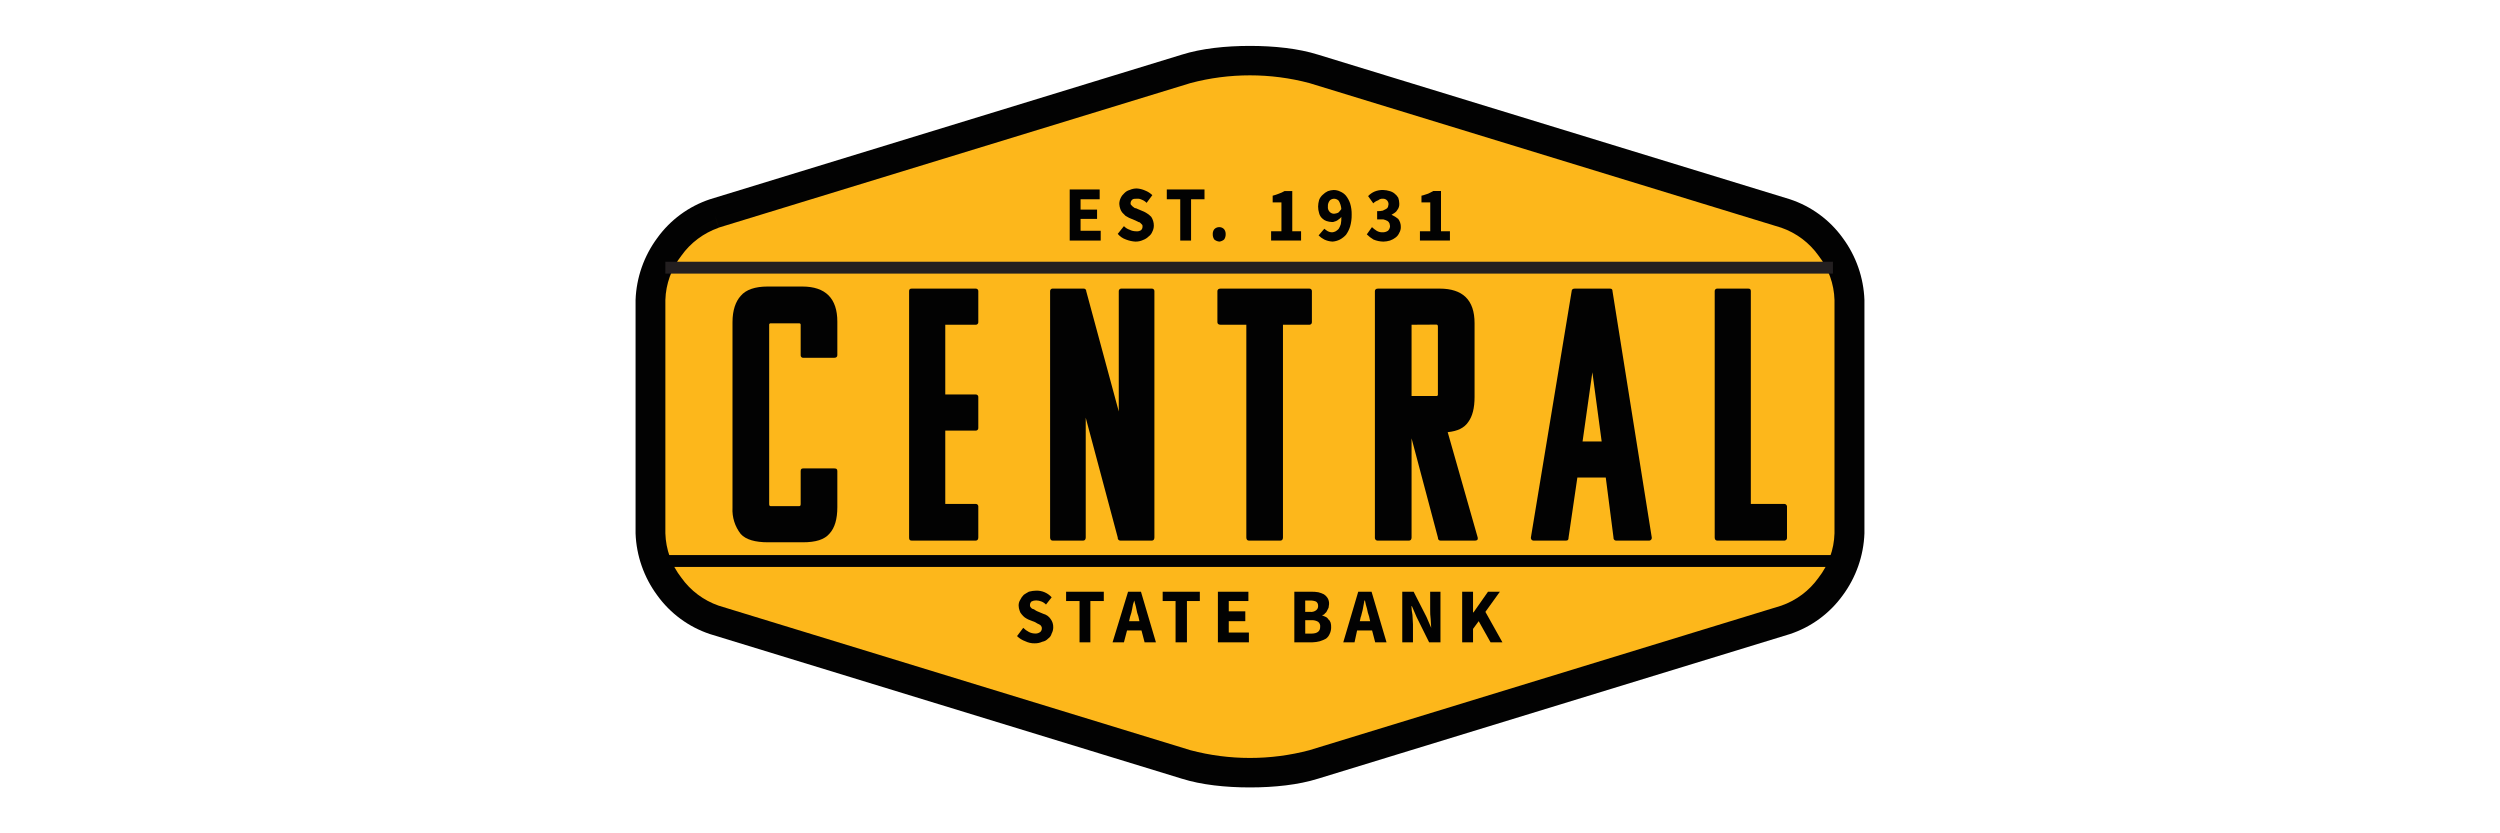
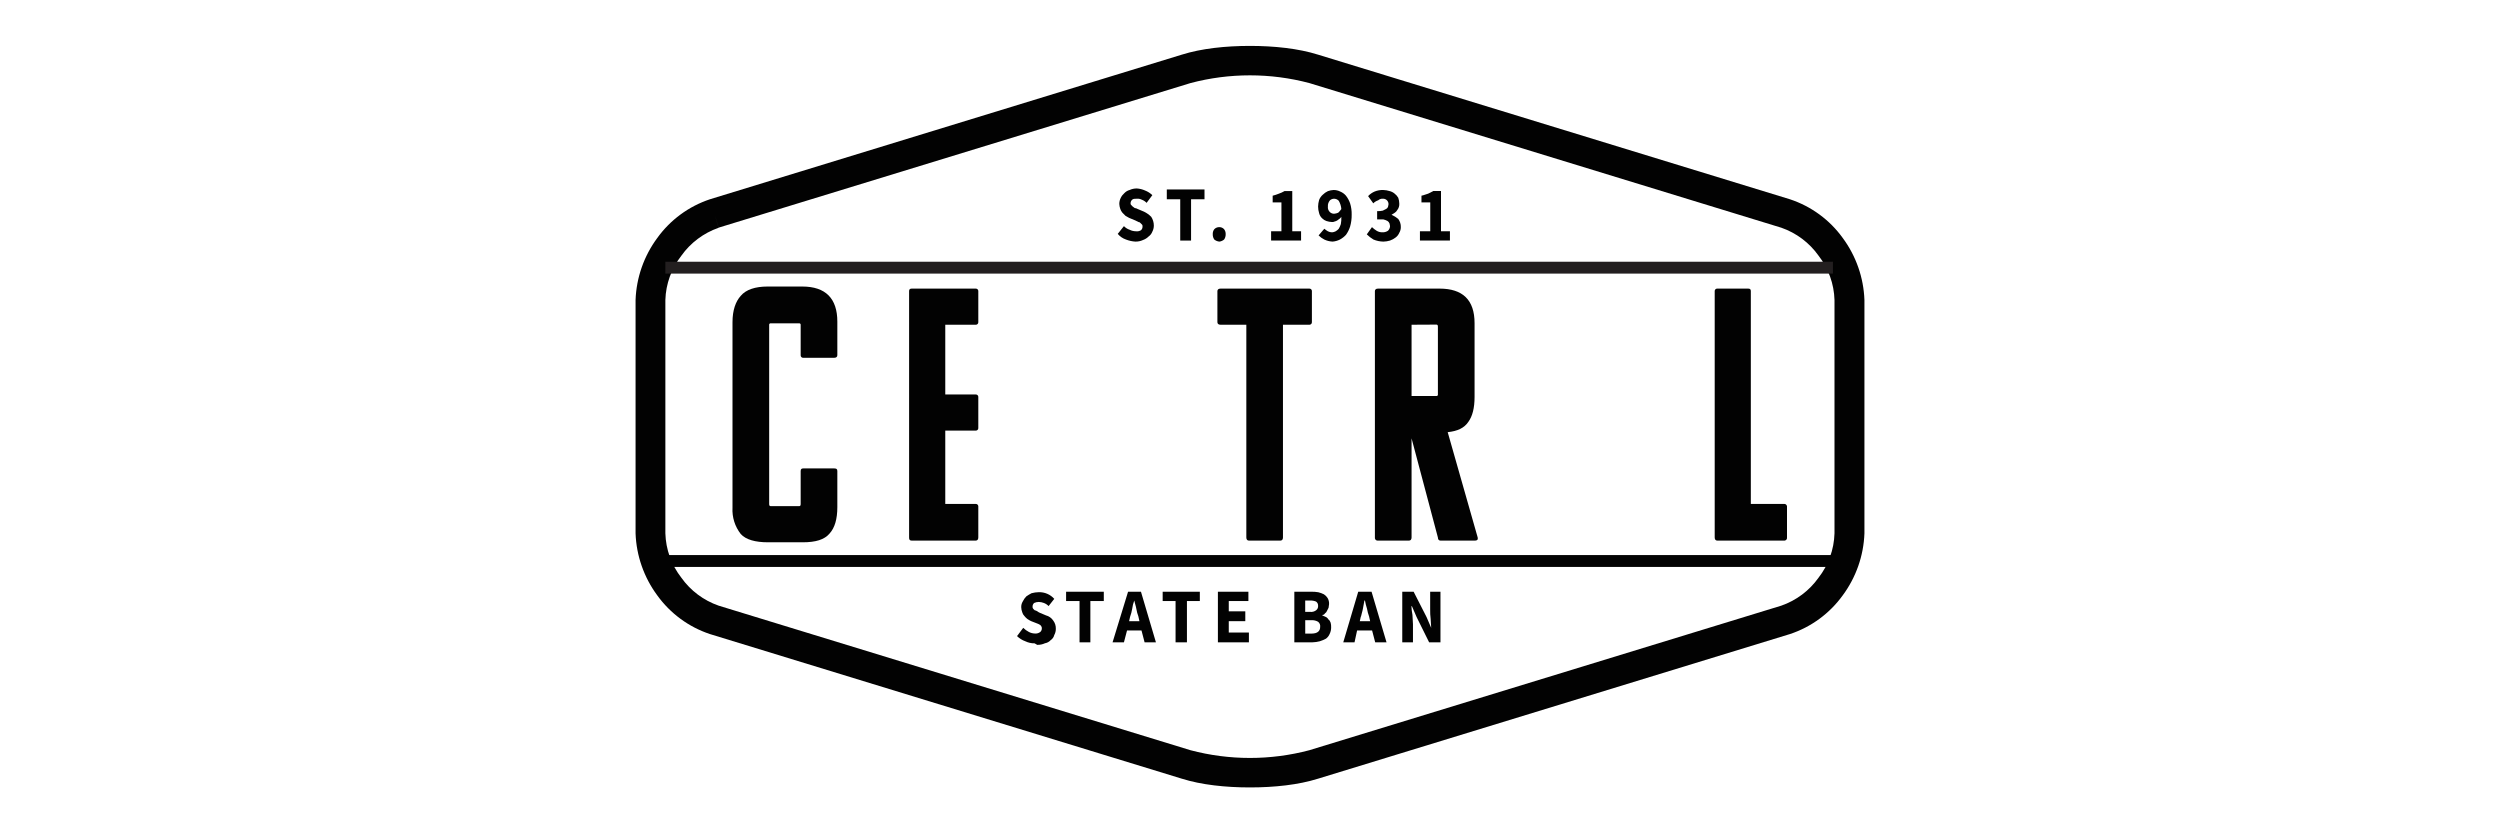
<svg xmlns="http://www.w3.org/2000/svg" viewBox="0 0 750 250">
  <defs>
    <style>.o{fill:#020202;}.p{fill:#fdb71b;}.q{fill:#231f20;}</style>
  </defs>
  <g id="a" />
  <g id="b" />
  <g id="c" />
  <g id="d">
    <g id="e">
      <g id="f">
-         <path class="p" d="M214.33,64c-10.53,3.26-19.21,14.87-19.21,26v70c0,11.16,8.68,22.77,19.21,26l141.44,43.38c10.53,3.09,27.89,3.09,38.42,0l141.44-43.38c10.53-3.26,19.21-14.87,19.21-26V90c0-11.16-8.68-22.77-19.21-26L394.19,20.58c-10.53-3.09-27.89-3.09-38.42,0L214.33,64Z" />
        <path class="o" d="M214.33,64l1.24,4.34c-4.5,1.57-8.4,4.49-11.16,8.37-2.97,3.81-4.66,8.46-4.8,13.29v70c.14,4.84,1.82,9.51,4.8,13.32,2.76,3.88,6.66,6.8,11.16,8.37l141.59,43.38c11.68,3.09,23.96,3.09,35.64,0l141.59-43.37c4.5-1.57,8.4-4.49,11.16-8.37,2.98-3.81,4.66-8.48,4.8-13.32V90c-.14-4.84-1.82-9.51-4.8-13.32-2.76-3.88-6.66-6.8-11.16-8.37L392.8,24.92c-11.68-3.09-23.96-3.09-35.64,0l-141.59,43.38-1.24-4.3-1.35-4.22L354.53,16.4c5.89-1.86,13.17-2.63,20.45-2.63s14.56,.77,20.45,2.63l141.55,43.38c6.38,2.11,11.92,6.17,15.85,11.62,3.99,5.4,6.26,11.89,6.5,18.6v70c-.24,6.71-2.51,13.19-6.5,18.59-3.93,5.45-9.47,9.52-15.85,11.63l-141.55,43.38c-5.89,1.86-13.17,2.63-20.45,2.63s-14.56-.77-20.45-2.63l-141.55-43.38c-6.36-2.11-11.89-6.18-15.81-11.62-3.99-5.4-6.26-11.88-6.5-18.59V90c.24-6.71,2.51-13.19,6.5-18.59,3.91-5.44,9.45-9.51,15.81-11.63l1.35,4.22Z" />
        <path class="o" d="M239.74,97h-8.52c-.22-.04-.43,.12-.47,.34,0,.04,0,.08,0,.12v53.76c0,.47,.16,.62,.47,.62h8.52c.31,0,.46-.15,.46-.62v-9.91c0-.62,.31-.78,.78-.78h9.29c.62,0,.93,.16,.93,.78v10.84c0,3.56-.77,6.2-2.32,7.9-1.55,1.86-4.19,2.64-8.06,2.64h-10.38c-3.87,0-6.66-.78-8.21-2.48-1.76-2.25-2.64-5.05-2.48-7.9v-55.66c0-3.56,.93-6.2,2.48-7.9,1.55-1.86,4.34-2.79,8.06-2.79h10.38c7,0,10.53,3.56,10.53,10.53v10.07c0,.47-.31,.78-.93,.78h-9.29c-.4,.03-.75-.27-.78-.68,0-.03,0-.07,0-.1v-9.14c.01-.22-.15-.41-.37-.42-.03,0-.06,0-.09,0Z" />
        <path class="o" d="M273.51,162.18c-.62,0-.78-.31-.78-.93V87.35c0-.46,.16-.77,.78-.77h19.21c.4-.02,.75,.29,.77,.69,0,.03,0,.05,0,.08v9.3c.02,.4-.29,.75-.69,.77-.03,0-.05,0-.08,0h-9.14v20.92h9.14c.4-.02,.75,.29,.77,.69,0,.03,0,.05,0,.08v9.3c.02,.4-.29,.75-.69,.77-.03,0-.05,0-.08,0h-9.14v22h9.14c.4-.02,.75,.28,.77,.69,0,.03,0,.06,0,.09v9.29c0,.62-.31,.93-.77,.93h-19.21Z" />
-         <path class="o" d="M336.25,162.18c-.45,.07-.86-.24-.93-.69-.01-.08-.01-.16,0-.24l-9.6-35.94v35.94c0,.62-.31,.93-.78,.93h-9.14c-.46,0-.77-.31-.77-.93V87.35c-.02-.4,.29-.75,.69-.77,.03,0,.05,0,.08,0h9.3c.4-.02,.75,.29,.77,.69,0,.03,0,.05,0,.08l9.76,36.1v-36.1c-.02-.4,.28-.75,.69-.77,.03,0,.06,0,.09,0h9.14c.4-.02,.75,.29,.77,.69,0,.03,0,.05,0,.08v73.9c0,.62-.31,.93-.77,.93h-9.3Z" />
        <path class="o" d="M384.89,97.42v63.83c0,.62-.3,.93-.77,.93h-9.45c-.46,0-.77-.31-.77-.93v-63.83h-7.75c-.62,0-.93-.31-.93-.77v-9.3c0-.46,.31-.77,.93-.77h26.65c.4-.02,.75,.29,.77,.69,0,.03,0,.05,0,.08v9.3c.02,.4-.29,.75-.69,.77-.03,0-.05,0-.08,0h-7.91Z" />
        <path class="o" d="M432.14,162.18c-.46,0-.77-.31-.77-.93l-7.9-29.74v29.74c0,.62-.31,.93-.78,.93h-9.29c-.45,.07-.86-.24-.93-.69-.01-.08-.01-.16,0-.24V87.35c0-.46,.31-.77,.93-.77h18.44c7,0,10.53,3.41,10.53,10.38v22.15c0,3.26-.62,5.74-1.86,7.44-1.24,1.86-3.25,2.79-6.2,3.1l9,31.6c.15,.62-.16,.93-.78,.93h-10.39Zm-8.67-64.76v21.38h7.44c.22,.04,.42-.11,.46-.33,0-.04,0-.09,0-.13v-20.34c0-.46-.15-.62-.46-.62l-7.44,.04Z" />
-         <path class="o" d="M482.98,86.58c.62,0,.77,.31,.77,.77l11.78,73.9c.07,.45-.24,.86-.69,.93-.08,.01-.16,.01-.24,0h-9.62c-.45,.07-.86-.24-.93-.69-.01-.08-.01-.16,0-.24l-2.32-18h-8.52l-2.64,18c0,.62-.15,.93-.77,.93h-9.6c-.45,.07-.86-.24-.93-.69-.01-.08-.01-.16,0-.24l12.23-73.9c0-.46,.31-.77,.93-.77h10.55Zm-8.21,45.86h5.73l-2.79-20.76-2.94,20.76Z" />
        <path class="o" d="M515.18,162.18c-.46,0-.77-.31-.77-.93V87.35c-.02-.4,.29-.75,.69-.77,.03,0,.05,0,.08,0h9.3c.62,0,.77,.31,.77,.77v63.83h9.92c.45-.07,.86,.24,.93,.69,.01,.08,.01,.16,0,.24v9.14c.07,.45-.24,.86-.69,.93-.08,.01-.16,.01-.24,0h-19.99Z" />
        <rect class="q" x="199.61" y="78.52" width="350.27" height="3.56" />
        <rect class="o" x="199.61" y="166.52" width="350.27" height="3.56" />
-         <path class="o" d="M310.38,193c-.97,.02-1.92-.2-2.79-.62-.93-.33-1.78-.86-2.48-1.55l1.86-2.48c.5,.5,1.07,.91,1.7,1.24,.57,.3,1.21,.46,1.86,.47,.56,.04,1.11-.13,1.55-.47,.31-.27,.48-.67,.47-1.08,.02-.22-.03-.44-.16-.62-.15-.16-.15-.31-.46-.47-.16-.15-.31-.15-.62-.31s-.47-.31-.78-.46l-2-.78c-.38-.18-.74-.39-1.08-.62-.35-.27-.66-.58-.93-.93-.3-.3-.51-.67-.62-1.08-.19-.49-.3-1.02-.31-1.55-.01-.6,.14-1.19,.46-1.7,.27-.58,.64-1.1,1.09-1.55,.49-.34,1.01-.65,1.54-.93,.71-.19,1.44-.3,2.17-.31,1.77-.05,3.47,.68,4.65,2l-1.7,2.17c-.39-.41-.87-.73-1.4-.93-.5-.19-1.02-.3-1.55-.31-.48,0-.96,.1-1.39,.31-.31,.28-.48,.68-.47,1.09-.02,.22,.03,.43,.16,.61l.46,.47c.28,.06,.54,.16,.78,.31,.23,.19,.49,.34,.77,.46l1.86,.78c.89,.23,1.66,.78,2.17,1.55,.54,.71,.81,1.59,.78,2.48,0,.65-.15,1.29-.47,1.86-.15,.63-.54,1.18-1.08,1.54-.45,.49-1.05,.82-1.71,.93-.73,.34-1.53,.5-2.33,.48Z" />
+         <path class="o" d="M310.38,193c-.97,.02-1.92-.2-2.79-.62-.93-.33-1.78-.86-2.48-1.55l1.86-2.48c.5,.5,1.07,.91,1.7,1.24,.57,.3,1.21,.46,1.86,.47,.56,.04,1.11-.13,1.55-.47,.31-.27,.48-.67,.47-1.08,.02-.22-.03-.44-.16-.62-.15-.16-.15-.31-.46-.47-.16-.15-.31-.15-.62-.31l-2-.78c-.38-.18-.74-.39-1.08-.62-.35-.27-.66-.58-.93-.93-.3-.3-.51-.67-.62-1.08-.19-.49-.3-1.02-.31-1.55-.01-.6,.14-1.19,.46-1.7,.27-.58,.64-1.1,1.09-1.55,.49-.34,1.01-.65,1.54-.93,.71-.19,1.44-.3,2.17-.31,1.77-.05,3.47,.68,4.65,2l-1.7,2.17c-.39-.41-.87-.73-1.4-.93-.5-.19-1.02-.3-1.55-.31-.48,0-.96,.1-1.39,.31-.31,.28-.48,.68-.47,1.09-.02,.22,.03,.43,.16,.61l.46,.47c.28,.06,.54,.16,.78,.31,.23,.19,.49,.34,.77,.46l1.86,.78c.89,.23,1.66,.78,2.17,1.55,.54,.71,.81,1.59,.78,2.48,0,.65-.15,1.29-.47,1.86-.15,.63-.54,1.18-1.08,1.54-.45,.49-1.05,.82-1.71,.93-.73,.34-1.53,.5-2.33,.48Z" />
        <polygon class="o" points="323.86 192.7 323.86 180.31 319.83 180.31 319.83 177.52 331.14 177.52 331.14 180.31 327.11 180.31 327.11 192.7 323.86 192.7" />
        <path class="o" d="M333.77,192.7l4.65-15.18h3.87l4.49,15.18h-3.4l-.93-3.56h-4.34l-.93,3.56h-3.41Zm5.27-7.75l-.31,1.4h3.1l-.31-1.4c-.28-.75-.49-1.53-.62-2.32-.16-.93-.47-1.7-.62-2.48-.3,.8-.51,1.63-.62,2.48-.13,.81-.34,1.6-.62,2.37v-.05Z" />
        <polygon class="o" points="352.67 192.7 352.67 180.31 348.8 180.31 348.8 177.52 359.95 177.52 359.95 180.31 356.08 180.31 356.08 192.7 352.67 192.7" />
        <polygon class="o" points="365.37 192.7 365.37 177.52 374.52 177.52 374.52 180.31 368.63 180.31 368.63 183.4 373.59 183.4 373.59 186.35 368.63 186.35 368.63 189.76 374.67 189.76 374.67 192.7 365.37 192.7" />
        <path class="o" d="M388.3,192.7v-15.18h5c.73-.02,1.45,.03,2.17,.15,.59,.14,1.16,.35,1.7,.62,.44,.28,.81,.65,1.09,1.09,.34,.56,.5,1.21,.46,1.86,0,.31-.15,.77-.15,1.08l-.47,.93c-.11,.32-.33,.59-.62,.77-.14,.29-.44,.48-.77,.47v.15c.37,.13,.73,.29,1.08,.47,.33,.17,.6,.44,.78,.77,.31,.16,.46,.62,.62,.93,.12,.46,.17,.93,.15,1.4,.01,.69-.15,1.38-.46,2-.23,.55-.61,1.04-1.09,1.39-.59,.32-1.21,.58-1.86,.78-.71,.19-1.43,.29-2.16,.31h-5.47Zm3.26-9.13h1.55c.61,.06,1.21-.11,1.7-.47,.44-.32,.68-.85,.62-1.39,.02-.49-.21-.96-.62-1.24-.54-.22-1.12-.33-1.7-.31h-1.55v3.41Zm0,6.51h1.86c1.85,0,2.63-.78,2.63-2,.09-.59-.15-1.18-.62-1.55-.61-.35-1.3-.51-2-.46h-1.86v4.01Z" />
        <path class="o" d="M402.98,192.7l4.49-15.18h4l4.49,15.18h-3.4l-.93-3.56h-4.5l-.77,3.56h-3.38Zm5.27-7.75l-.31,1.4h3.1l-.31-1.4c-.28-.75-.49-1.53-.62-2.32-.26-.81-.47-1.64-.62-2.48h-.16c-.15,.78-.31,1.55-.46,2.48-.12,.77-.43,1.55-.58,2.37l-.04-.05Z" />
        <path class="o" d="M420.68,192.7v-15.18h3.41l3.87,7.59,1.4,3.25c0-.77-.16-1.7-.16-2.63-.12-.98-.17-1.96-.15-2.95v-5.26h3.09v15.18h-3.4l-3.76-7.59-1.4-3.25h-.15c.03,.88,.14,1.76,.31,2.63,0,.93,.15,1.86,.15,2.79v5.42h-3.21Z" />
-         <polygon class="o" points="438.65 192.7 438.65 177.52 441.91 177.52 441.91 183.71 442.06 183.71 446.4 177.52 449.96 177.52 445.62 183.56 450.73 192.7 447.17 192.7 443.61 186.35 441.91 188.67 441.91 192.7 438.65 192.7" />
-         <polygon class="o" points="320.91 72.17 320.91 56.84 329.9 56.84 329.9 59.78 324.17 59.78 324.17 62.88 329.12 62.88 329.12 65.67 324.17 65.67 324.17 69.23 330.21 69.23 330.21 72.17 320.91 72.17" />
        <path class="o" d="M340.59,72.48c-.96-.06-1.9-.27-2.79-.62-.97-.33-1.83-.92-2.48-1.7l1.86-2.32c.47,.5,1.05,.87,1.7,1.08,.58,.3,1.21,.45,1.86,.46,.54,.08,1.09-.03,1.55-.31,.31-.27,.48-.67,.47-1.08,0-.31,0-.46-.16-.62l-.46-.46c-.15-.19-.38-.31-.62-.31l-.93-.47-1.86-.77c-.31-.16-.78-.47-1.09-.62l-.92-.93c-.27-.33-.48-.69-.62-1.09-.18-.5-.29-1.02-.31-1.55,0-.65,.16-1.28,.46-1.86,.26-.53,.63-1,1.08-1.39,.42-.44,.96-.76,1.55-.92,.68-.31,1.42-.47,2.17-.46,.86,.06,1.7,.27,2.48,.62,.81,.31,1.55,.79,2.17,1.39l-1.72,2.31c-.39-.41-.87-.73-1.4-.93-.48-.25-1.01-.36-1.55-.31-.62,0-1.08,0-1.39,.31-.31,.28-.48,.68-.47,1.09-.02,.17,.04,.34,.16,.46l.46,.47c.16,.15,.47,.31,.62,.46,.33,.03,.65,.14,.93,.31l1.86,.78c.81,.39,1.54,.91,2.17,1.55,.51,.78,.78,1.7,.78,2.63,0,.65-.17,1.29-.47,1.86-.22,.56-.59,1.04-1.08,1.39-.48,.48-1.05,.84-1.69,1.07-.73,.34-1.52,.5-2.32,.48Z" />
        <polygon class="o" points="354.07 72.17 354.07 59.78 350.04 59.78 350.04 56.84 361.35 56.84 361.35 59.78 357.32 59.78 357.32 72.17 354.07 72.17" />
        <path class="o" d="M365.84,72.48c-.57-.04-1.11-.26-1.55-.62-.31-.45-.48-1-.46-1.55-.04-.56,.12-1.11,.46-1.55,.4-.42,.97-.65,1.55-.62,.53,0,1.03,.23,1.39,.62,.34,.44,.51,.99,.47,1.55,.01,.55-.15,1.1-.47,1.55-.4,.33-.88,.55-1.39,.62Z" />
        <path class="o" d="M381.33,72.17v-2.79h3.1v-8.67h-2.63v-2c.63-.16,1.26-.36,1.86-.61,.59-.2,1.16-.46,1.7-.78h2.32v12.06h2.64v2.79h-8.99Z" />
        <path class="o" d="M399.77,72.48c-.86-.04-1.7-.25-2.48-.62-.63-.32-1.21-.74-1.71-1.24l1.71-2c.33,.29,.7,.55,1.08,.77,.38,.2,.81,.3,1.24,.31,.38-.03,.75-.13,1.09-.31,.35-.21,.66-.47,.93-.77,.26-.44,.47-.9,.62-1.39,.13-.72,.18-1.44,.15-2.17-.15,.15-.31,.46-.62,.62-.15,.15-.46,.31-.62,.46-.24,.15-.5,.25-.77,.31-.24,.13-.51,.18-.78,.16-.58-.03-1.15-.13-1.7-.31-.46-.17-.89-.43-1.24-.78-.46-.41-.78-.95-.93-1.55-.2-.65-.31-1.32-.31-2,.01-.68,.12-1.35,.31-2,.23-.59,.6-1.12,1.08-1.54,.45-.45,.97-.82,1.55-1.09,.55-.2,1.13-.31,1.71-.34,.69,0,1.38,.15,2,.47,.66,.27,1.24,.69,1.7,1.23,.54,.69,.96,1.47,1.25,2.3,.34,1.1,.5,2.26,.47,3.41,.02,1.2-.14,2.4-.47,3.56-.28,.89-.7,1.72-1.24,2.48-.52,.57-1.13,1.04-1.81,1.41-.69,.35-1.44,.56-2.21,.62Zm.46-8.36c.43-.03,.85-.14,1.24-.31,.35-.33,.66-.69,.93-1.09-.06-.87-.33-1.72-.77-2.48-.36-.39-.87-.62-1.4-.62-.46,0-.9,.16-1.24,.47-.45,.51-.68,1.18-.62,1.86-.09,.63,.15,1.27,.62,1.7,.34,.31,.78,.48,1.24,.47Z" />
        <path class="o" d="M414.98,72.48c-1.01-.02-2.01-.23-2.94-.62-.73-.43-1.4-.95-2-1.55l1.55-2.17c.43,.41,.9,.78,1.4,1.09,.51,.31,1.1,.47,1.7,.46,.6,.04,1.2-.13,1.7-.46,.38-.36,.6-.86,.62-1.39-.04-.26-.09-.52-.15-.78-.12-.32-.33-.59-.62-.77-.39-.21-.81-.37-1.24-.47h-1.86v-2.48c.57,.03,1.14-.02,1.7-.15l.93-.47c.28-.12,.5-.34,.62-.62,.07-.25,.12-.51,.16-.77,.06-.89-.62-1.65-1.5-1.71-.07,0-.14,0-.21,0-.51-.04-1.01,.13-1.39,.47-.56,.18-1.06,.49-1.47,.91l-1.55-2.17c.56-.6,1.24-1.07,2-1.39,.81-.32,1.68-.47,2.55-.44,.63,.02,1.26,.12,1.86,.31,.57,.13,1.1,.4,1.55,.78,.44,.34,.8,.75,1.08,1.23,.19,.55,.3,1.13,.31,1.71,.06,.72-.16,1.44-.62,2-.31,.62-.93,.93-1.7,1.4,.72,.32,1.39,.74,2,1.24,.53,.71,.81,1.58,.78,2.47,0,.6-.15,1.2-.47,1.71-.23,.55-.6,1.03-1.08,1.39-.52,.4-1.09,.72-1.71,.93-.65,.19-1.32,.3-2,.31Z" />
        <path class="o" d="M425.98,72.17v-2.79h3.1v-8.67h-2.64v-2c.78-.15,1.4-.46,2-.61,.53-.24,1.04-.51,1.54-.8h2.32v12.08h2.68v2.79h-9Z" />
      </g>
    </g>
  </g>
  <g id="g" />
  <g id="h" />
  <g id="i" />
  <g id="j" />
  <g id="k" />
  <g id="l" />
  <g id="m" />
  <g id="n" />
</svg>